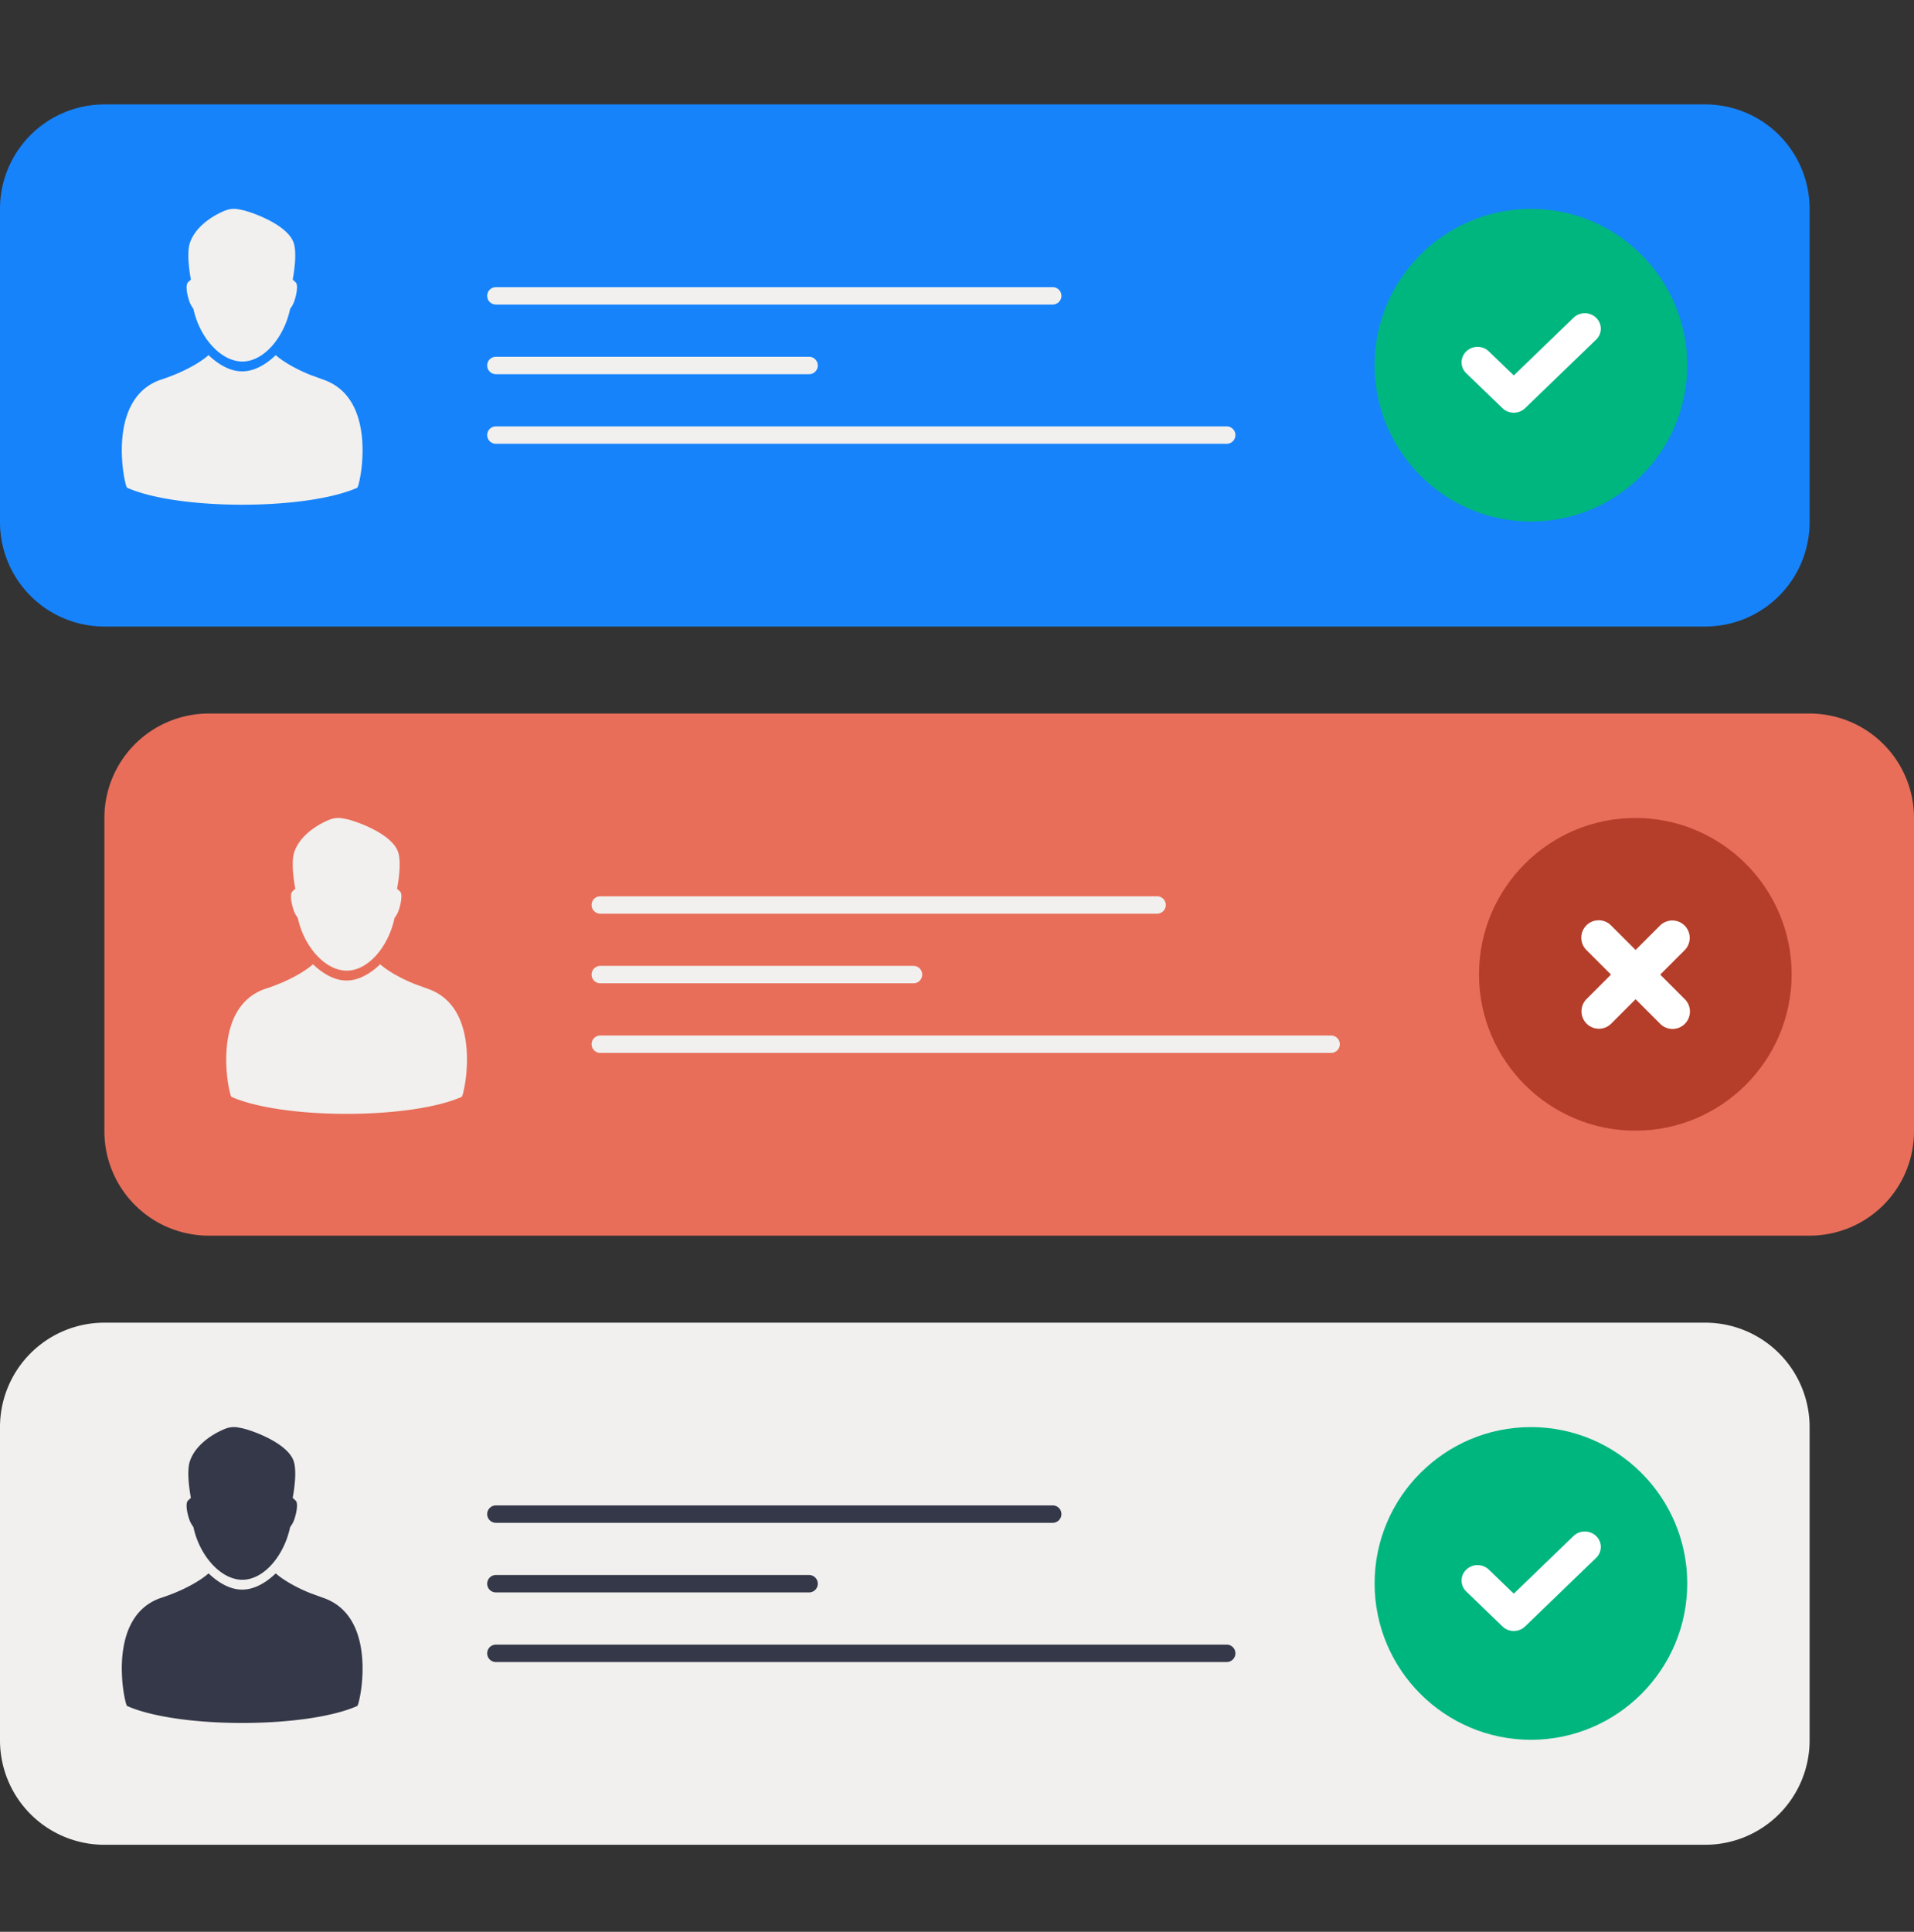
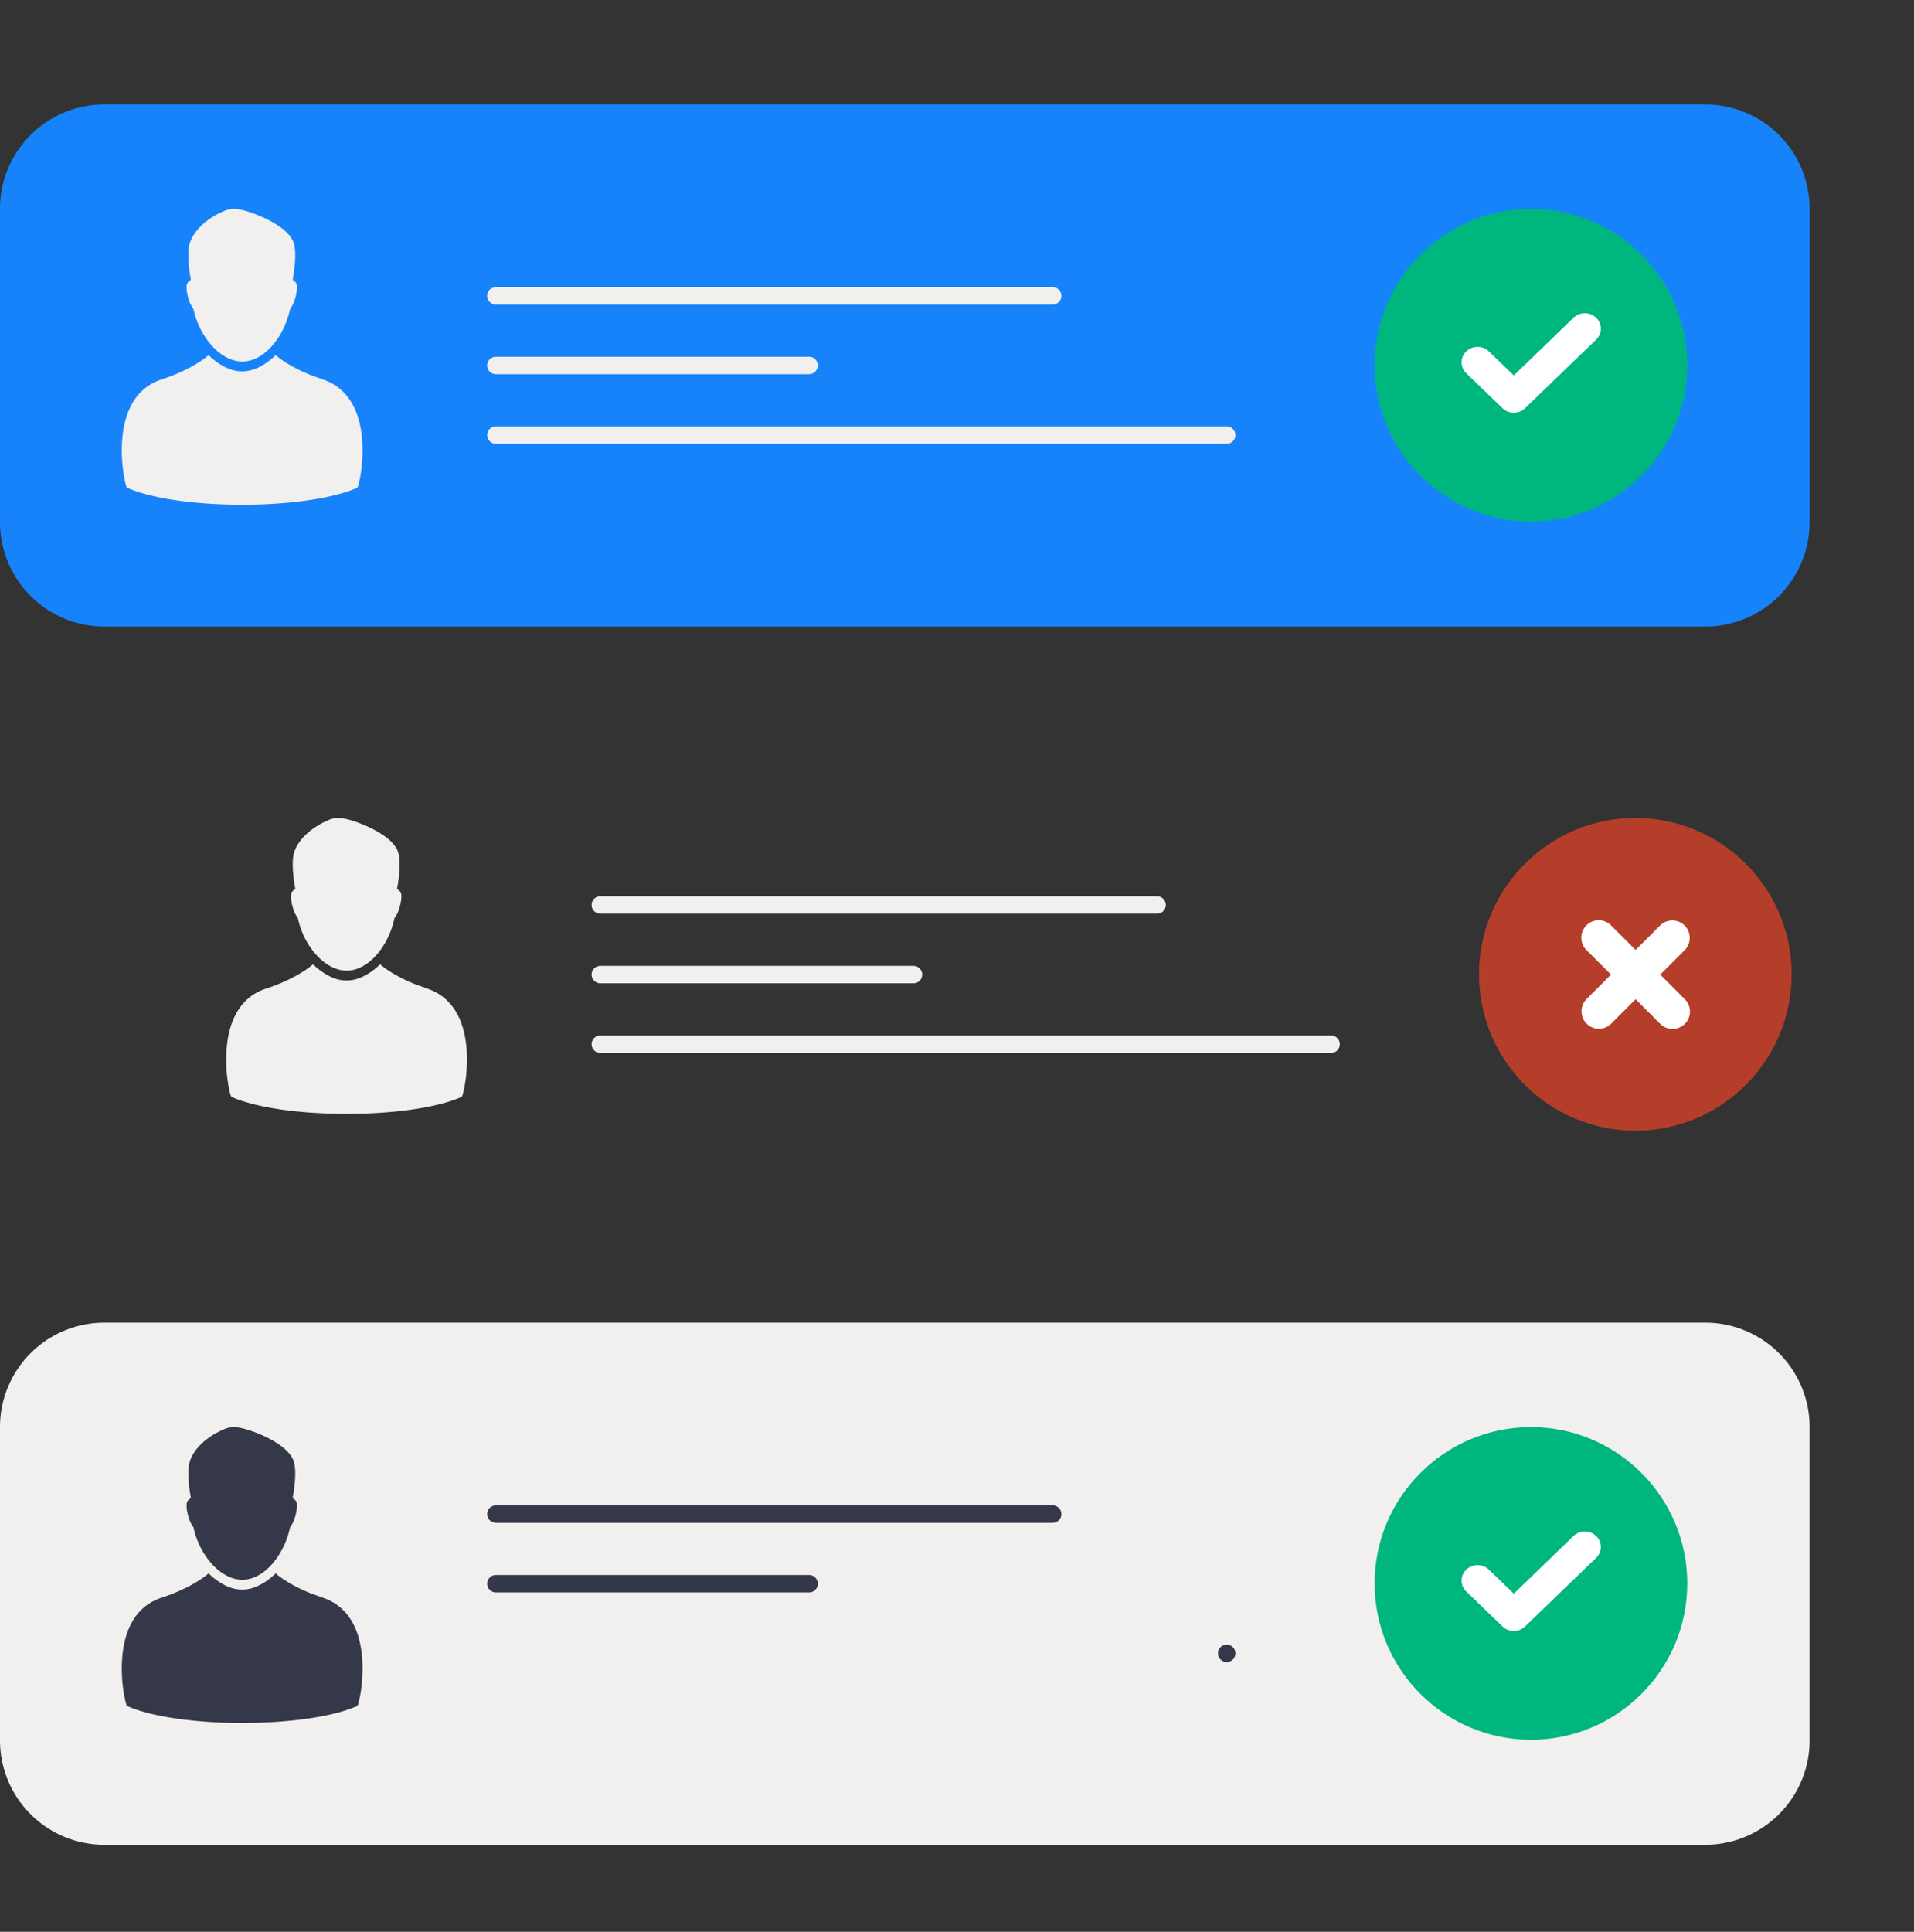
<svg xmlns="http://www.w3.org/2000/svg" xmlns:xlink="http://www.w3.org/1999/xlink" width="110" height="111">
  <rect width="100%" height="100%" fill="#333333" stroke="none" />
  <style>.B{fill-rule:nonzero}.C{fill:#f1f0ee}</style>
  <g fill="none" fill-rule="evenodd">
    <path d="M6 76h92a6 6 0 0 1 6 6v18a6 6 0 0 1-6 6H6a6 6 0 0 1-6-6V82a6 6 0 0 1 6-6z" class="C" />
    <g fill="#353848">
-       <path d="M70.5 94.5a.5.5 0 1 1 0 1h-42a.5.5 0 1 1 0-1h42zm-24-4a.5.5 0 1 1 0 1h-18a.5.5 0 1 1 0-1h18zm14-4a.5.5 0 1 1 0 1h-32a.5.5 0 1 1 0-1h32z" />
+       <path d="M70.5 94.5a.5.5 0 1 1 0 1a.5.5 0 1 1 0-1h42zm-24-4a.5.5 0 1 1 0 1h-18a.5.5 0 1 1 0-1h18zm14-4a.5.5 0 1 1 0 1h-32a.5.5 0 1 1 0-1h32z" />
      <path d="M15.781 90.469l.066-.063.032.029h0l.074.062h0l.084.066h0l.11.081h0l.088.062h0l.154.102h0l.118.074h0l.13.078h0l.143.081h0l.155.084h0l.168.087h0l.181.089.096.045.201.09h0l.215.091.862.314c1.417.529 1.945 1.818 2.112 3.017l.023.184h0l.018.181.007.09.01.177h0l.006.173h0l.002.169h0v.163h0l-.004.158h0l-.006.151h0l-.013.213h0l-.016.194h0l-.018.173h0l-.036.273h0l-.032.197h0l-.045.23h0l-.027.123h0l-.024.1-.011.042-.021.07h0l-.02.052c-.016.036-.03.054-.044.06-2.944 1.293-10.258 1.293-13.202 0-.017-.007-.034-.032-.054-.083l-.02-.06h0l-.022-.08h0l-.024-.1h0l-.027-.123h0l-.045-.23-.033-.209h0l-.031-.236h0l-.019-.177h0l-.012-.131h0l-.01-.14h0l-.012-.227h0l-.005-.161L7 95.989v-.171h0l.003-.176h0l.007-.181h0l.012-.185h0l.017-.188c.131-1.264.631-2.692 2.136-3.247a11.92 11.92 0 0 0 .862-.314l.215-.091h0l.201-.09.096-.045.181-.089h0l.168-.087h0l.155-.084h0l.143-.081h0l.13-.078h0l.118-.074h0l.106-.07h0l.136-.095h0l.11-.081h0l.107-.085h0l.083-.073.066.063c.557.517 1.17.833 1.737.867l.1.003h.056c.561 0 1.174-.287 1.737-.78l.099-.089zm-2.945-8.329l.063-.025c.198-.085.382-.111.517-.115h.082 0l.065.004h0l.087.011h0l.258.049h0l.1.023h0l.121.033h0l.147.045h0l.169.056c.802.279 2.154.902 2.433 1.736.077.226.096.535.088.848l-.007.17h0l-.012.168h0l-.015.163h0l-.017.154h0l-.028.21h0l-.027.175h0l-.039.221h0l.152.141.025.026c.108.092.087.465-.016.847l-.022.076a1.6 1.6 0 0 1-.184.441l-.073.11c-.015.022-.026.042-.033.061-.35 1.621-1.502 3.005-2.742 3.005s-2.457-1.384-2.807-3.005c-.005-.013-.011-.026-.019-.04l-.086-.132a1.52 1.52 0 0 1-.161-.363l-.023-.078c-.114-.381-.146-.749-.057-.897l.019-.026.025-.026.152-.14h0l-.032-.179h0l-.027-.171h0l-.019-.136h0l-.028-.23h0l-.016-.166c-.037-.425-.043-.909.065-1.226.284-.847 1.098-1.397 1.605-1.665l.125-.063h0l.107-.051h0l.087-.038h0z" class="B" />
    </g>
    <g class="B">
      <path d="M87.984 82C83.03 82 79 86.03 79 90.984s4.03 8.984 8.984 8.984 8.984-4.03 8.984-8.984S92.938 82 87.984 82z" fill="#00b67f" />
      <use xlink:href="#B" fill="#fff" />
    </g>
-     <path d="M12 41h92a6 6 0 0 1 6 6v18a6 6 0 0 1-6 6H12a6 6 0 0 1-6-6V47a6 6 0 0 1 6-6z" fill="#e86e5a" />
    <g class="C">
      <path d="M34.5 55.5h18a.5.5 0 1 1 0 1h-18a.5.5 0 1 1 0-1zm0-4h32a.5.5 0 1 1 0 1h-32a.5.5 0 1 1 0-1zm0 8h42a.5.5 0 1 1 0 1h-42a.5.5 0 1 1 0-1z" />
      <path d="M21.781 55.469l.066-.063.032.029h0l.074.062h0l.084.066h0l.11.081h0l.088.062h0l.154.102h0l.118.074h0l.13.078h0l.143.081h0l.155.084h0l.168.087h0l.181.089.096.045.201.09h0l.215.091.862.314c1.417.529 1.945 1.818 2.112 3.017l.023.184h0l.018.181.007.09.01.177h0l.006.173h0l.002.169h0v.163h0l-.004.158h0l-.006.151h0l-.013.213h0l-.016.194h0l-.018.173h0l-.036.273h0l-.032.197h0l-.045.23h0l-.027.123h0l-.024.1-.011.042-.021.07h0l-.02.052c-.016.036-.03.054-.044.06-2.944 1.293-10.258 1.293-13.202 0-.017-.007-.034-.032-.054-.083l-.02-.06h0l-.022-.08h0l-.024-.1h0l-.027-.123h0l-.045-.23-.033-.209h0l-.031-.236h0l-.019-.177h0l-.012-.131h0l-.01-.14h0l-.012-.227h0l-.005-.161-.001-.083v-.171h0l.003-.176h0l.007-.181h0l.012-.185h0l.017-.188c.131-1.264.631-2.692 2.136-3.247a11.92 11.92 0 0 0 .862-.314l.215-.091h0l.201-.09.096-.045.181-.089h0l.168-.087h0l.155-.084h0l.143-.081h0l.13-.078h0l.118-.074h0l.106-.07h0l.136-.095h0l.11-.081h0l.107-.085h0l.083-.073.066.063c.557.517 1.17.833 1.737.867l.1.003h.056c.561 0 1.174-.287 1.737-.78l.099-.089zm-2.945-8.329l.063-.025c.198-.085.382-.111.517-.115h.082 0l.065.004h0l.087.011h0l.258.049h0l.1.023h0l.121.033h0l.147.045h0l.169.056c.802.279 2.154.902 2.433 1.736.077.226.096.535.088.848l-.007.17h0l-.012.168h0l-.015.163h0l-.017.154h0l-.028.21h0l-.027.175h0l-.039.221h0l.152.141.025.026c.108.092.087.465-.016.847l-.022.076a1.6 1.6 0 0 1-.184.441l-.073.11c-.015.022-.026.042-.033.061-.35 1.621-1.502 3.005-2.742 3.005s-2.457-1.384-2.807-3.005c-.005-.013-.011-.026-.019-.04l-.086-.132a1.52 1.52 0 0 1-.161-.363l-.023-.078c-.114-.381-.146-.749-.057-.897l.019-.026.025-.026.152-.14h0l-.032-.179h0l-.027-.171h0l-.019-.136h0l-.028-.23h0l-.016-.166c-.037-.425-.043-.909.065-1.226.284-.847 1.098-1.397 1.605-1.665l.125-.063h0l.107-.051h0l.087-.038h0z" class="B" />
    </g>
    <path d="M93.984 47C89.03 47 85 51.03 85 55.984s4.03 8.984 8.984 8.984 8.984-4.03 8.984-8.984S98.938 47 93.984 47z" fill="#b53e2a" class="B" />
    <path d="M91.172 53.172a1 1 0 0 1 1.414 0h0L94 54.585l1.415-1.413a1 1 0 0 1 1.414 1.414L95.414 56l1.415 1.415a1 1 0 0 1 .083 1.32l-.083.094a1 1 0 0 1-1.414 0h0L94 57.414l-1.414 1.415a1 1 0 0 1-1.414-1.414L92.585 56l-1.413-1.414a1 1 0 0 1-.083-1.32z" fill="#fff" />
    <path d="M6 6h92a6 6 0 0 1 6 6v18a6 6 0 0 1-6 6H6a6 6 0 0 1-6-6V12a6 6 0 0 1 6-6z" fill="#1683fb" />
    <g class="C">
      <path d="M28.5 20.5h18a.5.5 0 1 1 0 1h-18a.5.5 0 1 1 0-1zm0-4h32a.5.5 0 1 1 0 1h-32a.5.5 0 1 1 0-1zm0 8h42a.5.5 0 1 1 0 1h-42a.5.5 0 1 1 0-1z" />
      <path d="M15.781 20.469l.066-.063.032.029h0l.074.062h0l.084.066h0l.11.081h0l.088.062h0l.154.102h0l.118.074h0l.13.078h0l.143.081h0l.155.084h0l.168.087h0l.181.089.096.045.201.09h0l.215.091.862.314c1.417.529 1.945 1.818 2.112 3.017l.023.184h0l.018.181.007.09.01.177h0l.006.173h0l.002.169h0v.163h0l-.004.158h0l-.006.151h0l-.013.213h0l-.016.194h0l-.018.173h0l-.036.273h0l-.032.197h0l-.045.23h0l-.027.123h0l-.024.1-.011.042-.021.07h0l-.02.052c-.016.036-.03.054-.044.06-2.944 1.293-10.258 1.293-13.202 0-.017-.007-.034-.032-.054-.083l-.02-.06h0l-.022-.08h0l-.024-.1h0l-.027-.123h0l-.045-.23-.033-.209h0l-.031-.236h0l-.019-.177h0l-.012-.131h0l-.01-.14h0l-.012-.227h0l-.005-.161L7 25.989v-.171h0l.003-.176h0l.007-.181h0l.012-.185h0l.017-.188c.131-1.264.631-2.692 2.136-3.247a11.92 11.92 0 0 0 .862-.314l.215-.091h0l.201-.09.096-.045.181-.089h0l.168-.087h0l.155-.084h0l.143-.081h0l.13-.078h0l.118-.074h0l.106-.07h0l.136-.095h0l.11-.081h0l.107-.085h0l.083-.073.066.063c.557.517 1.17.833 1.737.867l.1.003h.056c.561 0 1.174-.287 1.737-.78l.099-.089zm-2.945-8.329l.063-.025c.198-.085.382-.111.517-.115h.082 0l.065.004h0l.087.011h0l.258.049h0l.1.023h0l.121.033h0l.147.045h0l.169.056c.802.279 2.154.902 2.433 1.736.077.226.096.535.088.848l-.007.17h0l-.012.168h0l-.015.163h0l-.017.154h0l-.028.21h0l-.027.175h0l-.039.221h0l.152.141.025.026c.108.092.087.465-.016.847l-.022.076a1.6 1.6 0 0 1-.184.441l-.073.11c-.015.022-.026.042-.033.061-.35 1.621-1.502 3.005-2.742 3.005s-2.457-1.384-2.807-3.005c-.005-.013-.011-.026-.019-.04l-.086-.132a1.52 1.52 0 0 1-.161-.363l-.023-.078c-.114-.381-.146-.749-.057-.897l.019-.026.025-.026.152-.14h0l-.032-.179h0l-.027-.171h0l-.019-.136h0l-.028-.23h0l-.016-.166c-.037-.425-.043-.909.065-1.226.284-.847 1.098-1.397 1.605-1.665l.125-.063h0l.107-.051h0l.087-.038h0z" class="B" />
    </g>
    <g class="B">
      <path d="M87.984 12C83.03 12 79 16.03 79 20.984s4.03 8.984 8.984 8.984 8.984-4.03 8.984-8.984S92.938 12 87.984 12z" fill="#00b67f" />
      <use xlink:href="#B" y="-70" fill="#fff" />
    </g>
  </g>
  <defs>
    <path id="B" d="M91.731 89.514l-4.082 3.94a.93.93 0 0 1-.65.26.93.93 0 0 1-.65-.26l-2.081-2.008c-.174-.168-.269-.39-.269-.627s.096-.46.269-.627a.93.93 0 0 1 .65-.26.93.93 0 0 1 .65.26l1.431 1.381 3.432-3.313a.93.93 0 0 1 .65-.26.93.93 0 0 1 .65.26c.358.346.358.909 0 1.254z" />
  </defs>
</svg>